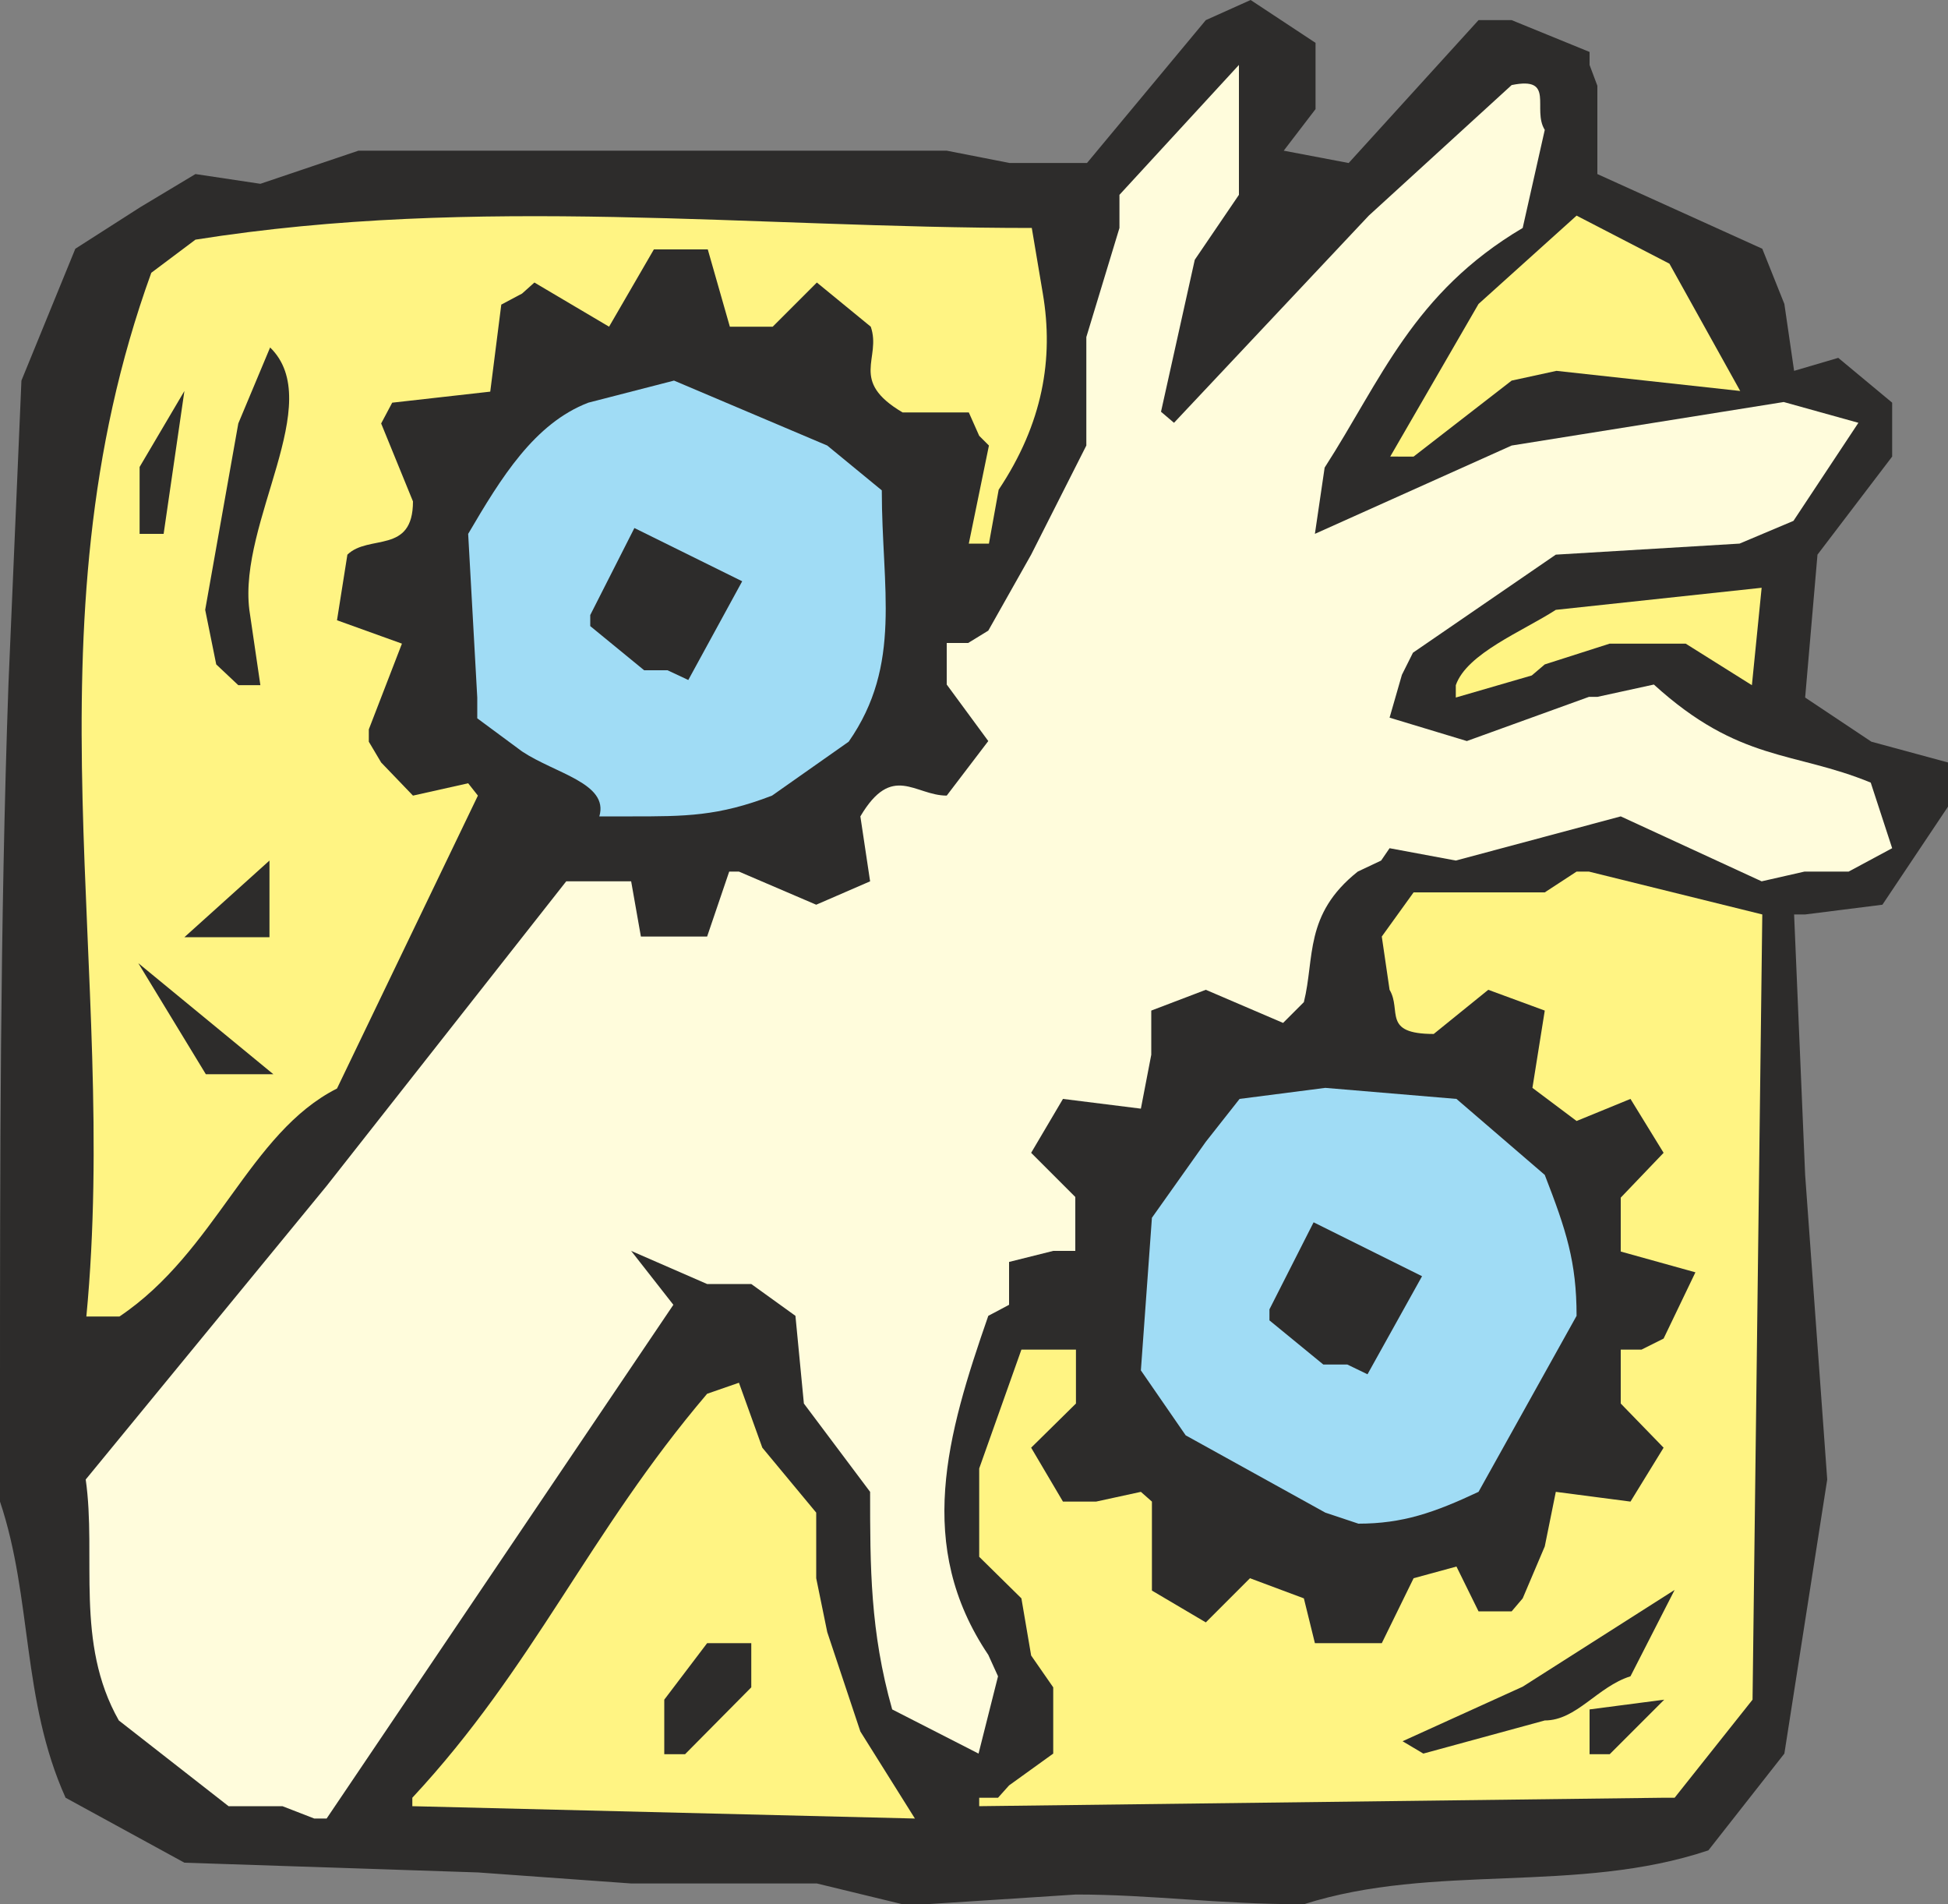
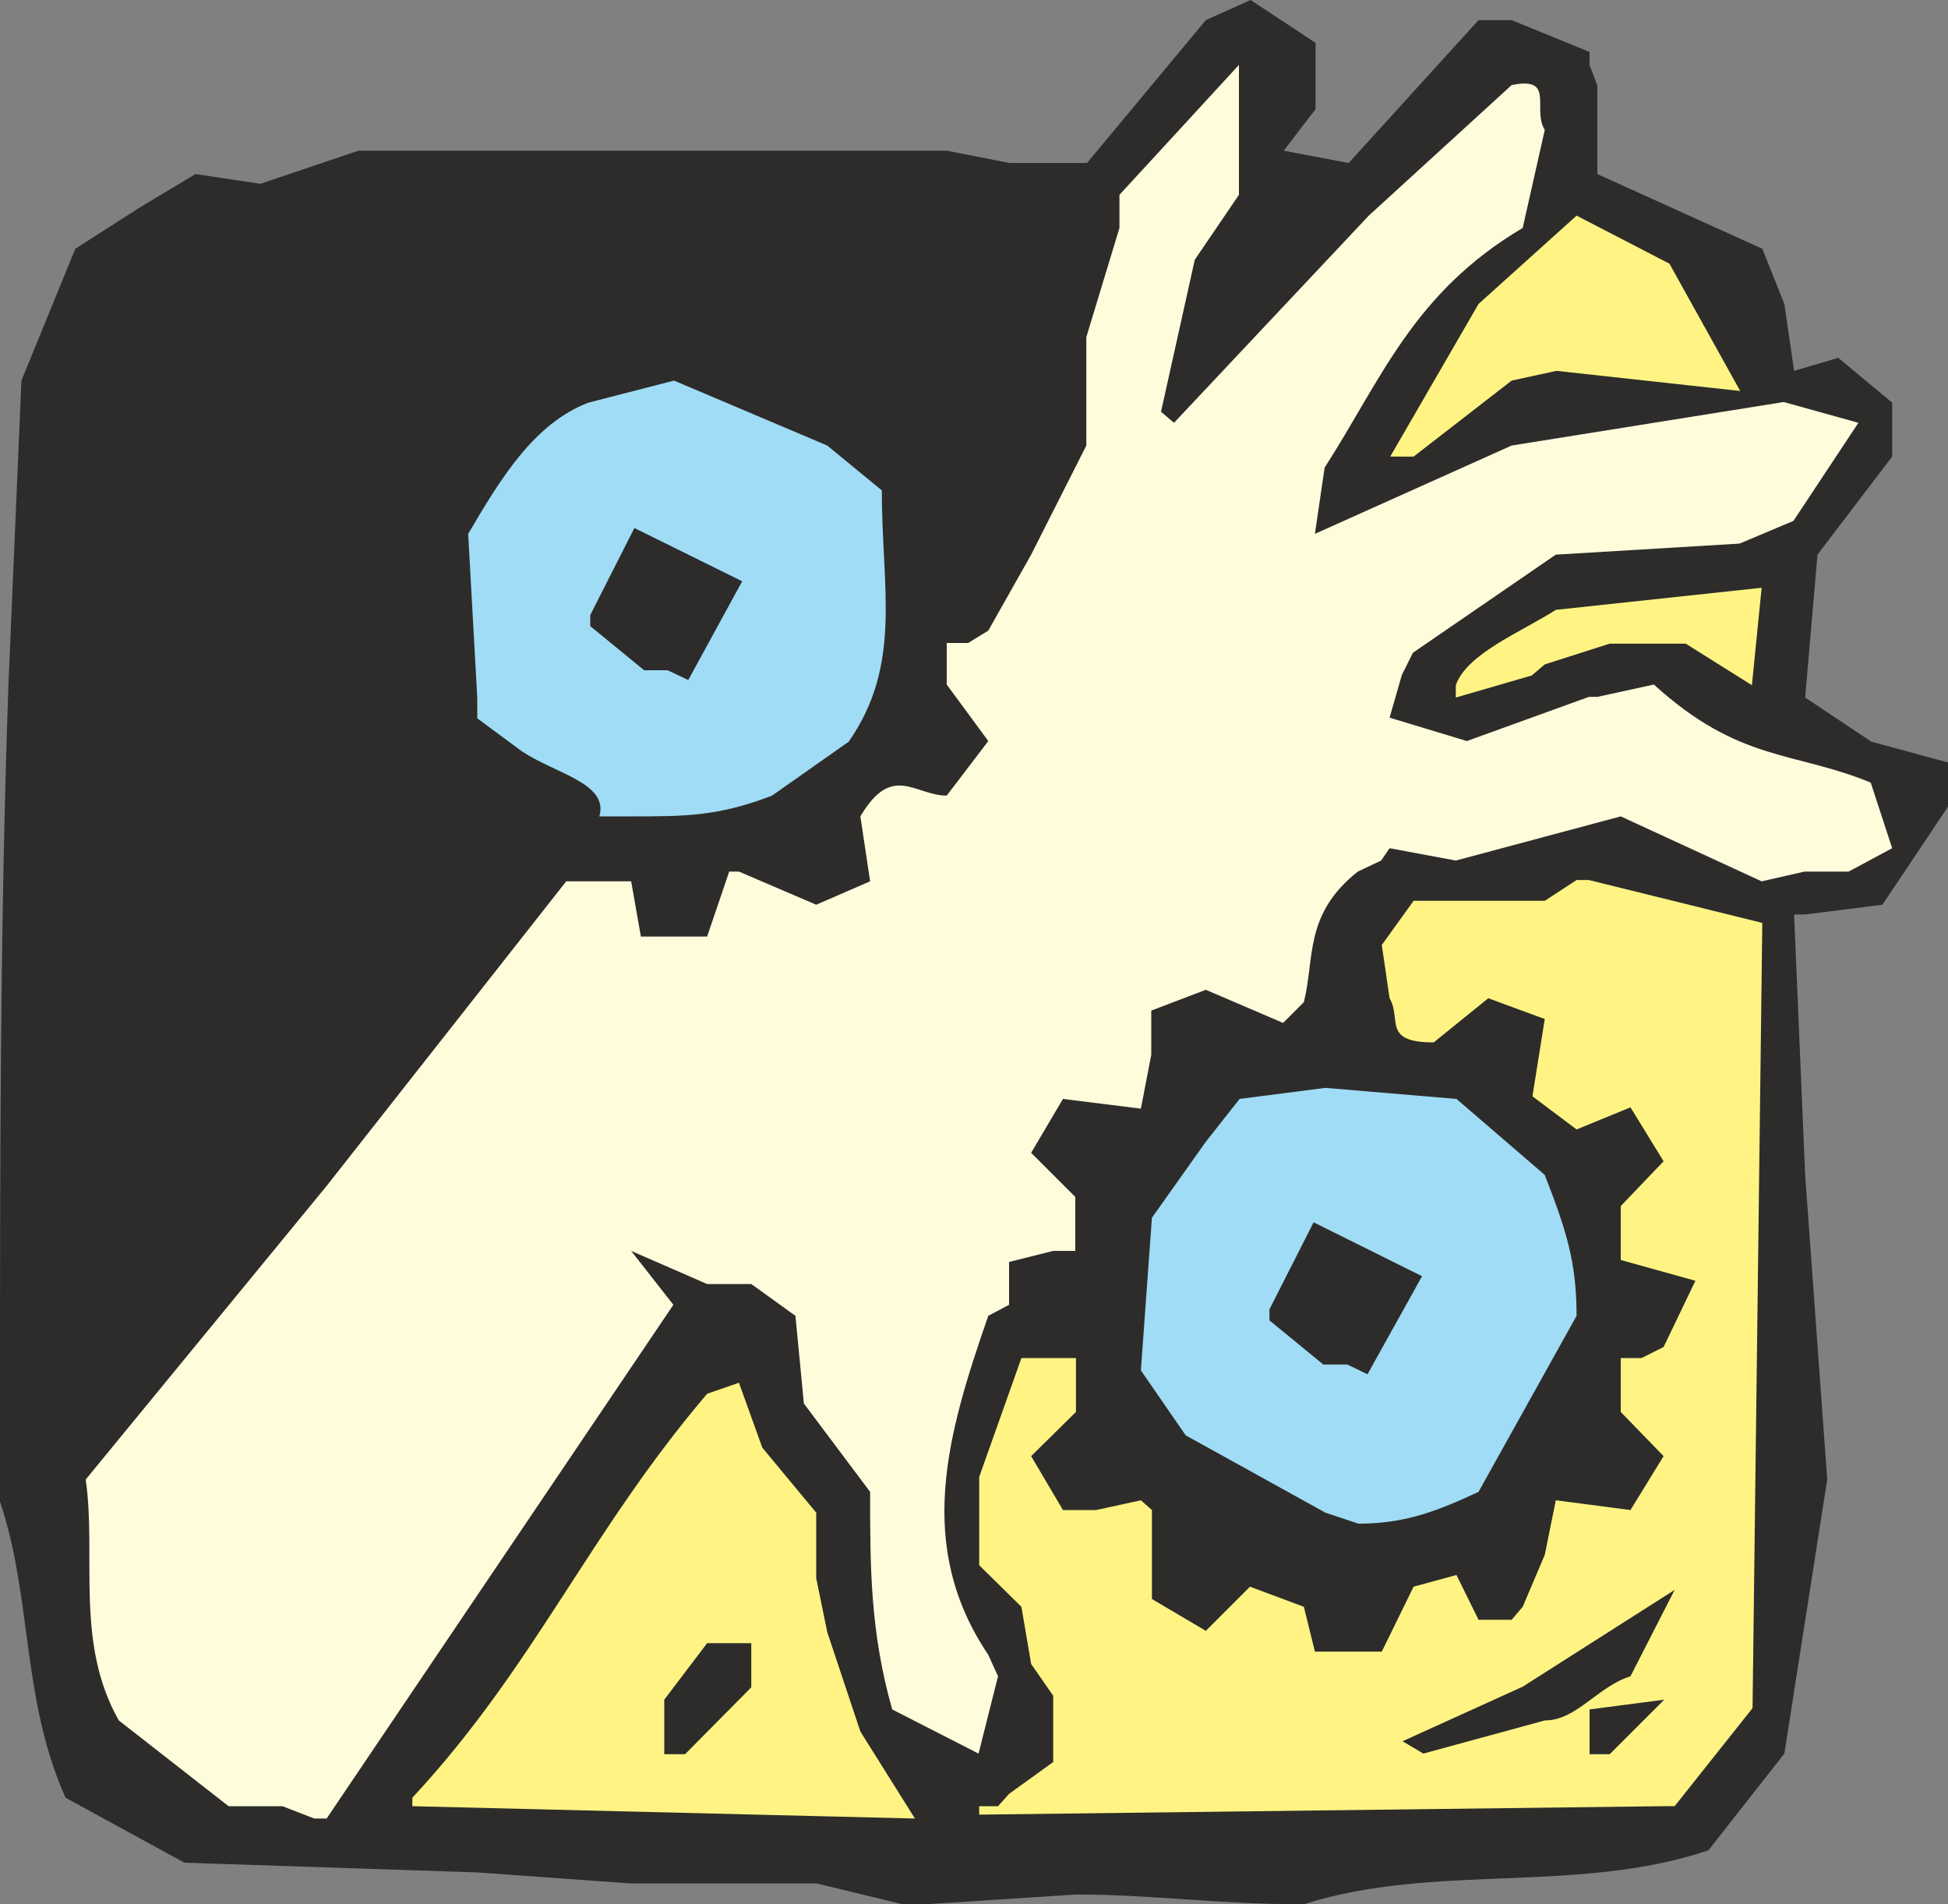
<svg xmlns="http://www.w3.org/2000/svg" height="281.472" viewBox="0 0 216 211.104" width="288">
  <rect x="0" y="0" width="216" height="211.104" fill="#808080" stroke="none" />
  <path style="fill:#2d2c2b" d="m289.718 526.497-9.504-2.304h-20.592l-16.992-1.224-32.544-1.08-13.176-7.2c-4.896-10.872-3.672-22.104-7.272-32.832v-10.872c0-26.352 0-52.992.936-79.704l1.44-33.696 5.976-14.616 7.2-4.608 6.12-3.672 7.2 1.08 10.872-3.672h65.232l6.984 1.368h8.568l13.176-15.84 4.968-2.232 7.2 4.752v7.344l-3.528 4.608 7.2 1.368 14.4-15.84h3.672l8.64 3.528v1.44l.864 2.304v9.792l18.288 8.28 2.448 6.12 1.08 7.416 4.896-1.44 5.976 4.968v5.976l-8.28 10.872-1.368 15.84 7.344 4.896 8.496 2.304v4.896l-7.272 10.872-8.568 1.08h-1.224l1.224 28.872 2.448 33.768-4.752 30.384-8.424 10.728c-14.616 4.896-30.384 1.368-44.856 5.976-9.648 0-16.848-1.08-25.272-1.08l-16.632 1.08z" transform="translate(-189.638 -315.393)" />
  <path style="fill:#fffcdc" d="M220.958 515.625h-5.976l-12.168-9.504c-4.896-8.64-2.448-18.144-3.672-26.712l26.712-32.544 26.568-33.768h7.2l1.08 6.12h7.344l2.448-7.2h1.08l8.568 3.672 5.976-2.592-1.08-7.2c3.528-5.976 6.048-2.304 9.576-2.304l4.608-6.048-4.608-6.264v-4.608h2.376l2.232-1.368 4.752-8.424 6.12-12.096V352.76l3.672-12.096v-3.672l13.248-14.4v14.4l-4.896 7.2-3.744 16.848 1.44 1.224 21.6-22.968 15.84-14.472c4.896-1.008 2.232 2.664 3.672 4.968l-2.448 10.872c-12.168 7.2-15.696 16.848-21.96 26.568l-1.08 7.344 21.816-9.792 30.168-4.824 8.28 2.304-7.2 10.872-5.976 2.52-20.376 1.224-15.84 10.872-1.224 2.448-1.368 4.752 8.568 2.592 13.536-4.896h.936l6.264-1.368c9.504 8.64 15.48 7.344 24.048 10.872l2.376 7.272-4.824 2.592h-4.896l-4.752 1.08-15.624-7.2-18.288 4.896-7.344-1.368-.936 1.368-2.592 1.224c-5.976 4.752-4.752 9.576-5.976 14.472l-2.304 2.304-8.568-3.672-6.048 2.304v4.896l-1.152 5.976-8.64-1.08-3.528 5.976 4.896 4.896v5.976h-2.448l-4.896 1.224v4.752l-2.304 1.224c-4.608 13.248-8.136 25.488 0 37.584l1.08 2.376-2.16 8.568-9.576-4.896c-2.448-8.64-2.448-15.84-2.448-24.12l-7.344-9.792-.936-9.72-4.896-3.528h-4.896l-8.424-3.672 4.68 5.976-38.448 56.952h-1.368z" transform="translate(-189.638 -315.393)" />
-   <path style="fill:#fff483" d="M235.358 514.689c13.536-14.544 19.512-29.304 32.688-44.784l3.528-1.224 2.592 7.2 5.976 7.2v7.272l1.224 5.976 3.672 11.016 6.048 9.648-55.728-1.368zm62.856 0h2.088l1.224-1.368 4.896-3.528v-7.344l-2.448-3.528-1.08-6.336-4.68-4.608v-9.792l4.68-13.176h6.048v5.976l-4.968 4.896 3.528 5.976h3.672l4.968-1.08 1.224 1.08v9.864l5.976 3.528 4.896-4.896 5.976 2.232 1.224 4.968h7.416l3.528-7.2 4.752-1.296 2.448 4.968h3.672l1.224-1.44 2.448-5.76 1.224-6.048 8.28 1.08 3.672-5.976-4.752-4.896v-5.976h2.304l2.448-1.224 3.528-7.344-8.28-2.304v-5.976l4.752-4.968-3.672-5.976-5.976 2.448-4.896-3.672 1.368-8.568-6.264-2.304-6.048 4.896c-5.76 0-3.528-2.592-4.896-4.896l-.864-5.904 3.528-4.896h14.544l3.528-2.304h1.368l19.224 4.752-1.08 87.048-8.64 10.872h-1.224l-75.888.936z" transform="translate(-189.638 -315.393)" />
+   <path style="fill:#fff483" d="M235.358 514.689c13.536-14.544 19.512-29.304 32.688-44.784l3.528-1.224 2.592 7.2 5.976 7.2v7.272l1.224 5.976 3.672 11.016 6.048 9.648-55.728-1.368m62.856 0h2.088l1.224-1.368 4.896-3.528v-7.344l-2.448-3.528-1.08-6.336-4.68-4.608v-9.792l4.68-13.176h6.048v5.976l-4.968 4.896 3.528 5.976h3.672l4.968-1.08 1.224 1.08v9.864l5.976 3.528 4.896-4.896 5.976 2.232 1.224 4.968h7.416l3.528-7.2 4.752-1.296 2.448 4.968h3.672l1.224-1.44 2.448-5.76 1.224-6.048 8.28 1.08 3.672-5.976-4.752-4.896v-5.976h2.304l2.448-1.224 3.528-7.344-8.28-2.304v-5.976l4.752-4.968-3.672-5.976-5.976 2.448-4.896-3.672 1.368-8.568-6.264-2.304-6.048 4.896c-5.76 0-3.528-2.592-4.896-4.896l-.864-5.904 3.528-4.896h14.544l3.528-2.304h1.368l19.224 4.752-1.08 87.048-8.64 10.872h-1.224l-75.888.936z" transform="translate(-189.638 -315.393)" />
  <path style="fill:#2d2c2b" d="M263.294 509.865v-6.048l4.752-6.264h4.896v4.896l-7.344 7.416zm81.864-1.44 13.32-6.048 16.848-10.728-4.896 9.576c-3.672 1.152-5.976 4.896-9.504 4.896l-13.464 3.672zm20.736 1.44v-4.968l8.28-1.08-6.048 6.048z" transform="translate(-189.638 -315.393)" />
  <path style="fill:#a0dcf5" d="m336.59 483.08-15.48-8.567-4.968-7.2 1.224-16.92 5.976-8.424 3.744-4.752 9.504-1.224 14.544 1.224 9.792 8.424c2.376 6.12 3.528 9.648 3.528 15.624l-10.872 19.512c-4.896 2.304-8.424 3.528-13.32 3.528z" transform="translate(-189.638 -315.393)" />
-   <path style="fill:#fff483" d="M199.214 461.337c3.672-38.448-7.2-75.96 7.2-115.704l4.896-3.672c31.32-4.968 61.704-1.296 92.736-1.296l1.224 7.272c1.224 7.2 0 14.4-4.896 21.744l-1.08 5.976h-2.232l2.232-10.872-1.08-1.08-1.152-2.592h-7.344c-5.976-3.528-2.304-5.976-3.528-9.504l-5.976-4.896-4.896 4.896h-4.752l-2.448-8.568h-5.976l-4.968 8.568-8.28-4.896-1.368 1.224-2.304 1.224-1.224 9.648-10.872 1.224-1.224 2.304 3.528 8.64c0 5.904-4.896 3.6-7.272 5.904l-1.152 7.272 7.2 2.592-3.672 9.504v1.368l1.368 2.304 3.528 3.672 6.12-1.368 1.08 1.368-15.624 32.472c-9.72 4.896-13.392 18.072-24.12 25.272z" transform="translate(-189.638 -315.393)" />
  <path style="fill:#2d2c2b" d="m212.462 434.48-7.488-12.311 14.976 12.312zm-2.376-15.191 9.432-8.496v8.496z" transform="translate(-189.638 -315.393)" />
  <path style="fill:#a0dcf5" d="M256.094 405.897c1.08-3.672-4.896-4.752-8.568-7.2l-4.968-3.672v-2.304l-1.008-18.144c3.672-6.264 7.344-12.24 13.32-14.544l9.504-2.448 16.992 7.2 6.048 4.968c0 10.872 2.304 19.296-3.672 27.864l-8.496 5.976c-5.976 2.304-9.648 2.304-15.624 2.304z" transform="translate(-189.638 -315.393)" />
  <path style="fill:#fff483" d="M351.062 391.353c1.224-3.528 7.416-5.976 11.088-8.352l22.824-2.448-1.08 10.8-7.344-4.608h-8.424l-7.2 2.304-1.44 1.224-8.424 2.448z" transform="translate(-189.638 -315.393)" />
  <path style="fill:#2d2c2b" d="m216.062 391.353-2.448-2.304L212.39 383l3.672-20.664 3.528-8.424c6.264 6.12-3.528 19.296-2.304 29.088l1.224 8.352zm-10.944-16.776v-7.416l4.968-8.424-2.304 15.84z" transform="translate(-189.638 -315.393)" />
  <path style="fill:#fff483" d="m343.79 366.009 9.792-16.92 10.872-9.792 10.296 5.328 7.848 14.112-20.376-2.232-4.968 1.08-10.872 8.424z" transform="translate(-189.638 -315.393)" />
  <path style="fill:#2d2c2b" d="M263.654 389.697h-2.592l-5.976-4.896v-1.224l4.896-9.648 11.952 5.904-5.976 10.944zm75.384 76.968h-2.664l-5.976-4.896v-1.224l4.896-9.648 12.024 5.976-6.048 10.872z" transform="translate(-189.638 -315.393)" />
</svg>